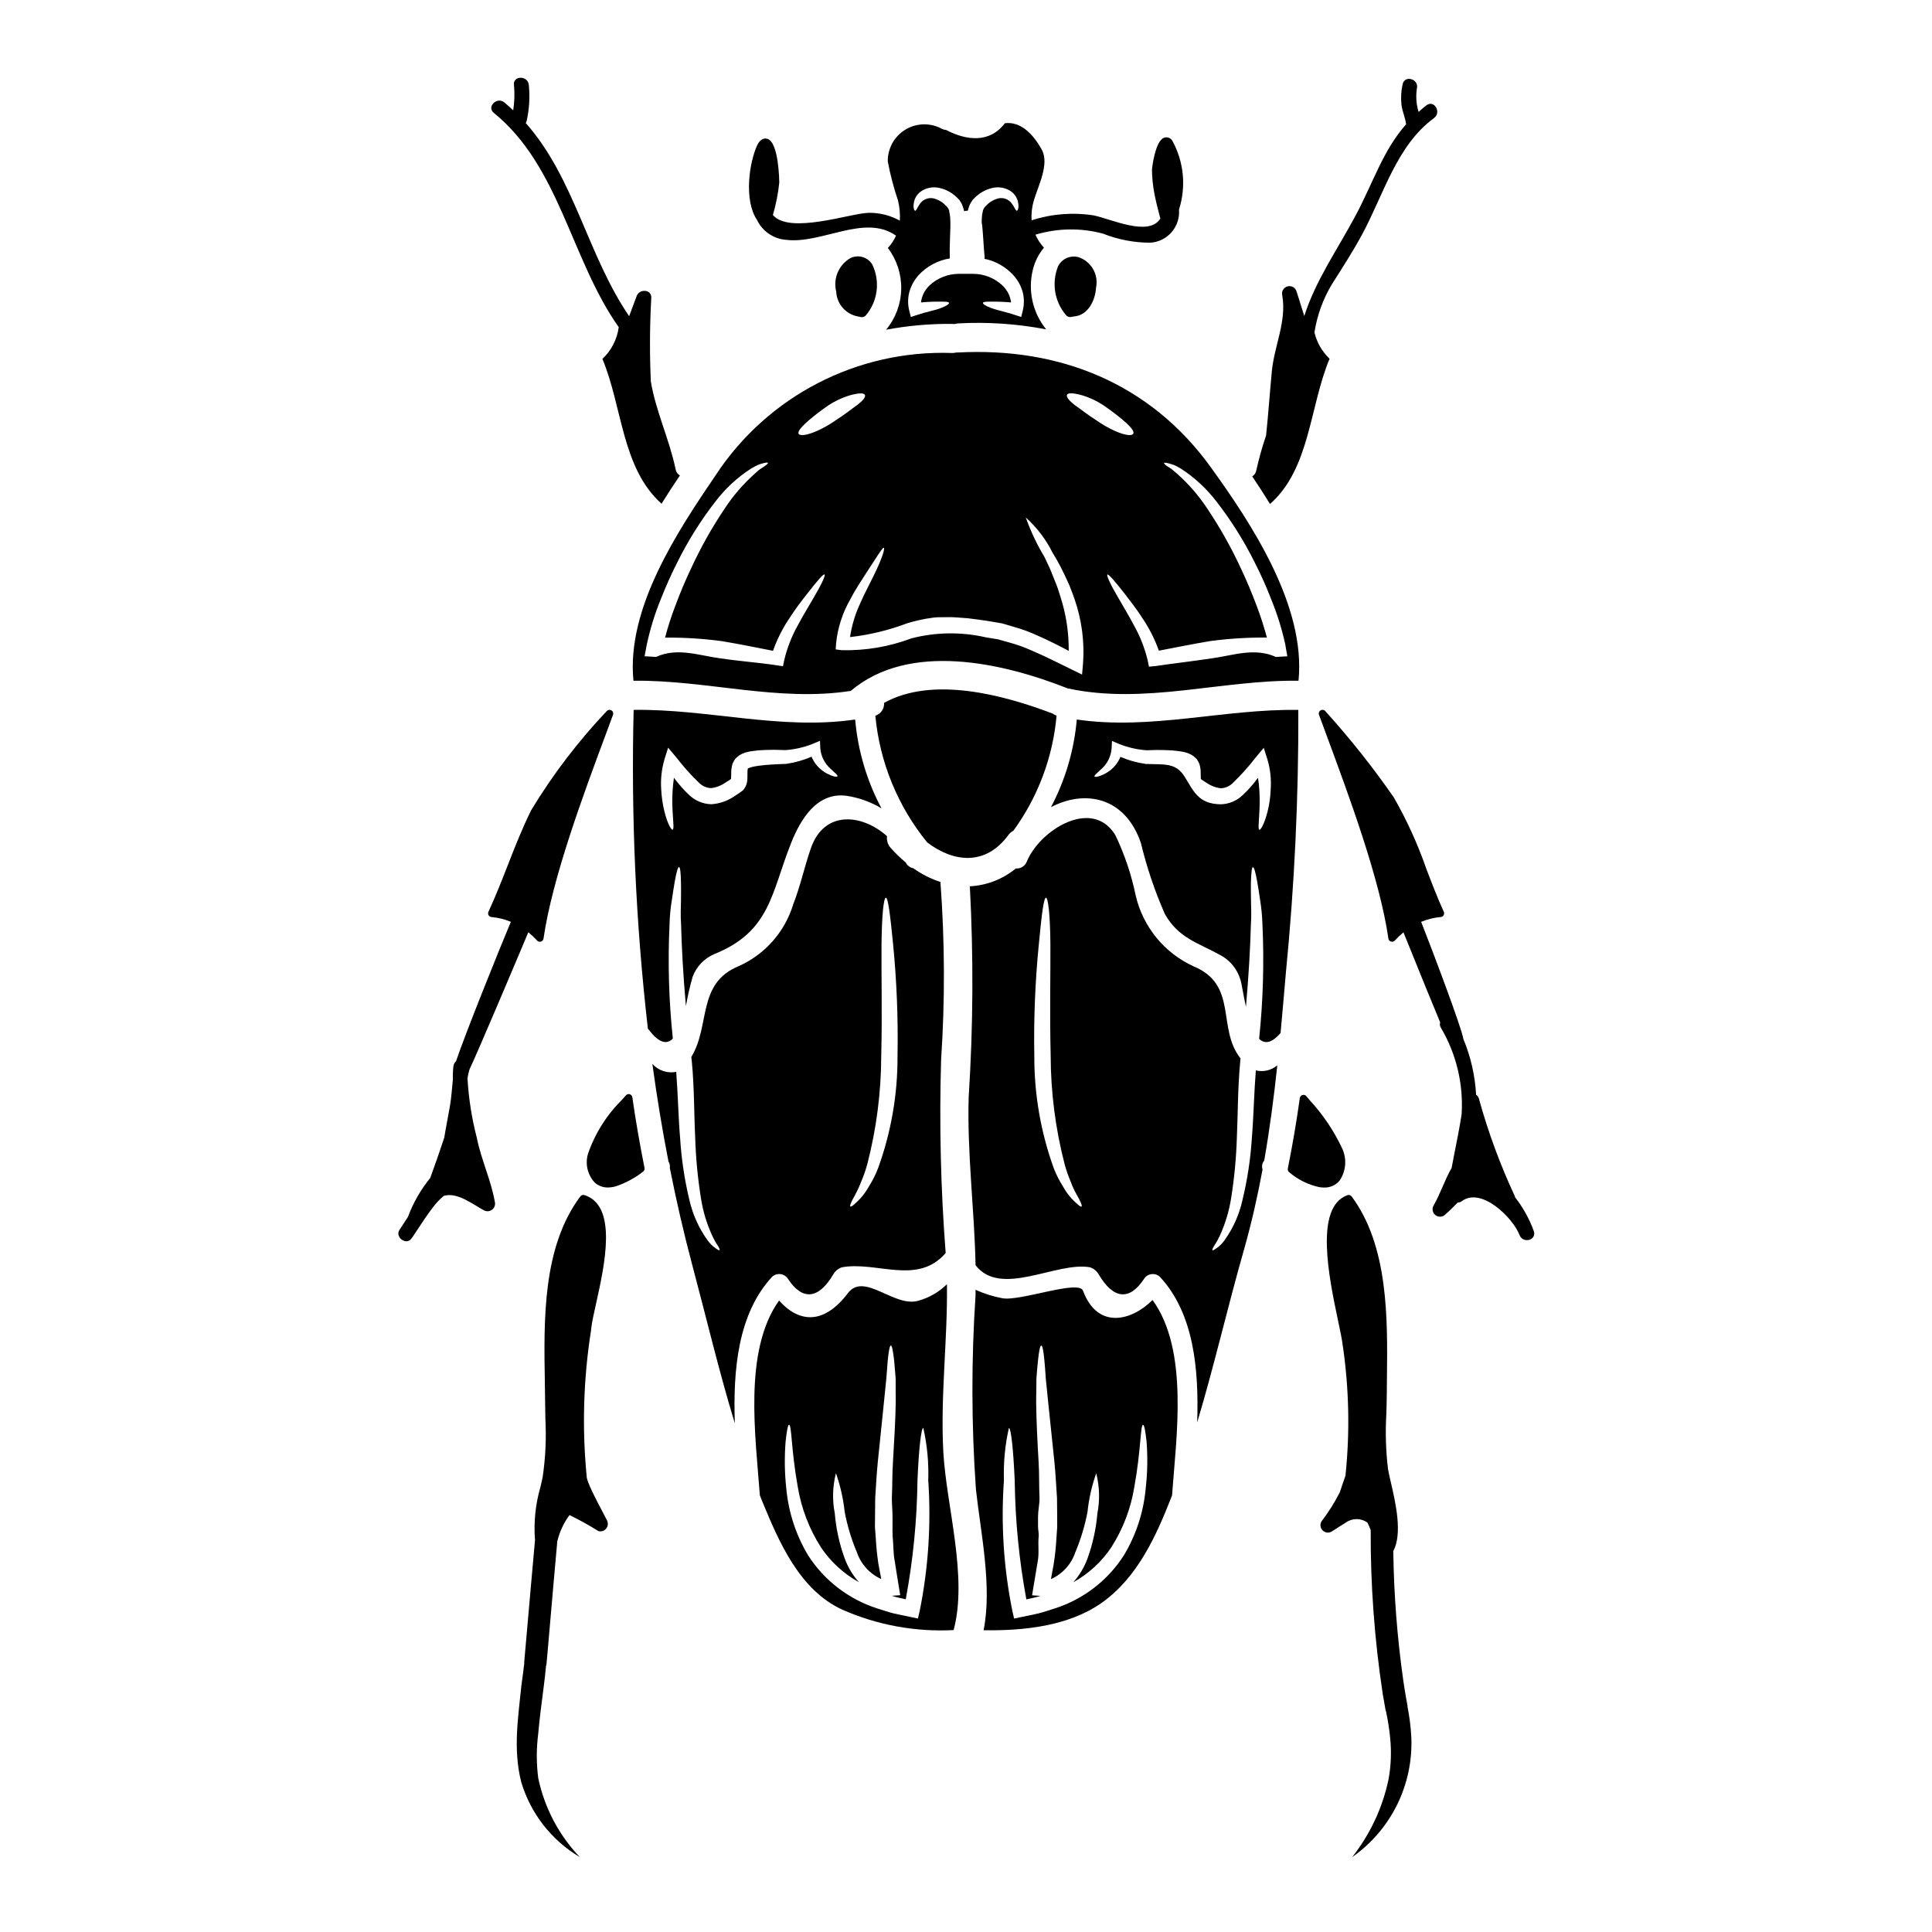
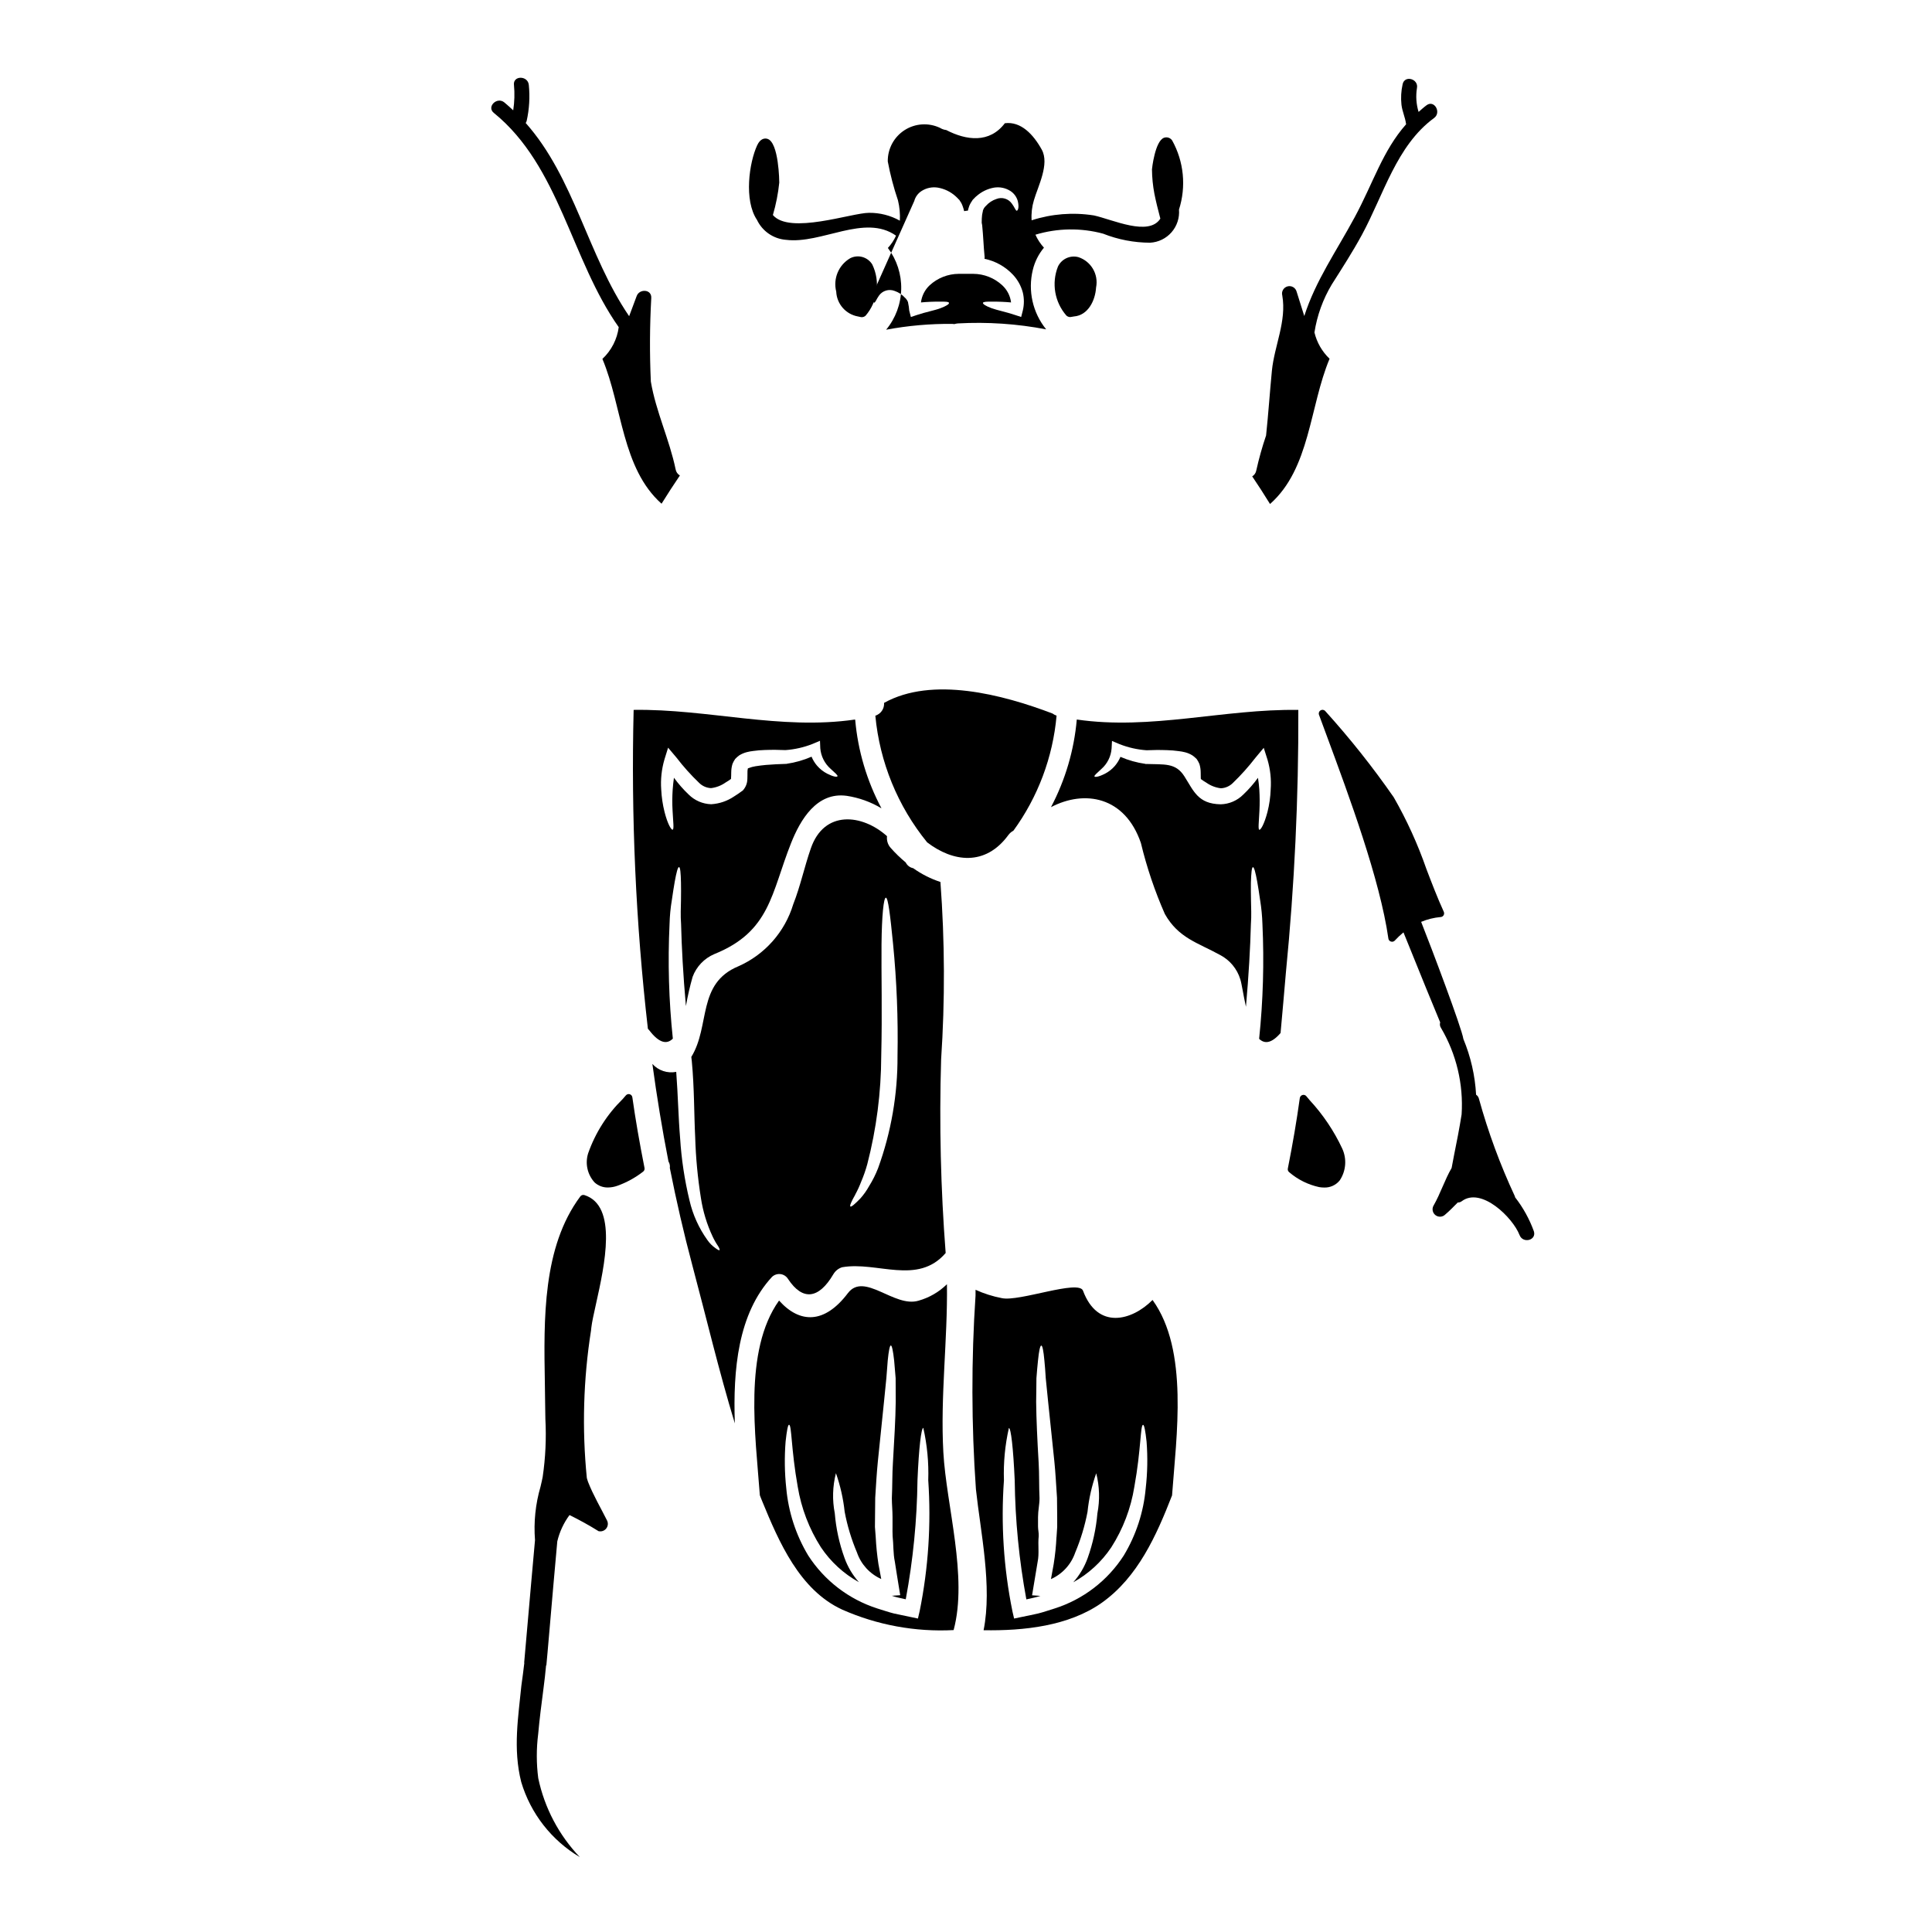
<svg xmlns="http://www.w3.org/2000/svg" fill="#000000" width="800px" height="800px" version="1.1" viewBox="144 144 512 512">
  <g>
    <path d="m424.37 214.64c-1.746 4.406-0.883 9.418 2.234 12.988 0.277 0.254 0.641 0.395 1.016 0.395 0.145-0.004 0.289-0.023 0.426-0.062 0.188-0.051 0.379-0.086 0.57-0.098 3.719-0.301 5.648-4.195 5.859-7.688v0.004c0.695-3.477-1.312-6.922-4.68-8.031-2.172-0.586-4.453 0.461-5.426 2.492z" />
    <path d="m322.31 419.25c-1.066-10.09-1.355-20.246-0.871-30.383 0.051-2.137 0.258-4.266 0.613-6.371 0.262-1.852 0.516-3.445 0.746-4.754 0.461-2.598 0.848-4.012 1.156-3.961 0.312 0.051 0.461 1.516 0.512 4.137 0.027 1.312 0.027 2.906 0 4.723-0.027 1.82-0.152 3.938 0.027 6.269 0.152 6.016 0.539 13.418 1.281 21.695h0.004c0.453-2.609 1.047-5.191 1.773-7.738 1.004-2.707 3.078-4.883 5.731-6.016 14.883-5.992 15.09-16.168 20.355-29.406 2.469-6.219 6.812-13.621 14.73-12.543v-0.004c3.266 0.496 6.398 1.621 9.23 3.316-3.875-7.285-6.246-15.273-6.965-23.492-0.047 0.004-0.09-0.004-0.129-0.027-19.66 2.856-38.914-2.856-58.578-2.57h-0.004c-0.699 28.227 0.562 56.465 3.777 84.516 0.113 0.102 0.219 0.215 0.312 0.332 2.75 3.613 4.777 3.797 6.297 2.277zm-2.234-73.961 0.977-3.148 2.234 2.648c1.812 2.367 3.809 4.594 5.965 6.656 0.844 0.855 1.984 1.363 3.188 1.414 1.387-0.168 2.711-0.68 3.852-1.492 0.5-0.289 0.98-0.605 1.441-0.949 0.016-0.07 0.016-0.137 0-0.207 0.051-0.359 0.027-0.926 0.051-1.516 0.004-0.766 0.113-1.527 0.336-2.262 0.191-0.461 0.434-0.902 0.719-1.312 0.328-0.348 0.691-0.668 1.078-0.949 0.621-0.383 1.297-0.668 2.004-0.848 0.559-0.145 1.125-0.246 1.695-0.309 1.016-0.145 2.039-0.23 3.062-0.258 1.969-0.074 3.75-0.051 5.477 0.027 2.449-0.176 4.859-0.723 7.144-1.621l2.004-0.848 0.078 1.969c0.172 2.113 1.16 4.078 2.754 5.473 1.18 1.102 1.969 1.719 1.797 1.969-0.168 0.246-1.078 0.125-2.723-0.695-1.016-0.527-1.922-1.242-2.672-2.106-0.613-0.715-1.109-1.523-1.469-2.394-2.098 0.918-4.312 1.547-6.578 1.879l-0.074 0.027h-0.18c-1.695 0.051-3.469 0.125-5.293 0.281-0.902 0.105-1.828 0.18-2.672 0.336l-0.004-0.004c-0.652 0.102-1.293 0.273-1.906 0.516l-0.203 0.078 0.027 0.051c0.023 0 0 0.023 0 0.023v0.027c0 0.023 0 0.051-0.027 0.051v0.004c-0.066 0.309-0.09 0.629-0.074 0.945-0.027 0.465 0.023 1.004-0.027 1.746l-0.004 0.004c-0.02 1.07-0.422 2.098-1.129 2.902l-0.102 0.129-0.156 0.078v0.004c-0.68 0.512-1.379 0.992-2.106 1.438-1.809 1.23-3.914 1.949-6.094 2.082-2.242-0.07-4.375-0.988-5.965-2.57-1.43-1.363-2.738-2.852-3.902-4.449-0.156 1.082-0.262 2.133-0.336 3.148-0.125 1.855-0.133 3.719-0.027 5.578 0.152 3.035 0.438 4.965 0 5.039-0.336 0.078-1.312-1.465-2.133-4.723-0.484-1.938-0.777-3.914-0.875-5.906-0.195-2.684 0.094-5.379 0.848-7.957z" />
    <path d="m310.89 433.98c-0.367-0.109-0.766 0.008-1.02 0.301l-0.875 1.004c-4.102 4.019-7.227 8.934-9.129 14.355-0.852 2.695-0.199 5.637 1.711 7.723 0.969 0.879 2.234 1.359 3.543 1.332 0.855-0.012 1.707-0.164 2.512-0.457 2.449-0.879 4.746-2.141 6.801-3.742 0.301-0.227 0.445-0.605 0.371-0.977-1.34-6.766-2.398-12.891-3.227-18.734h-0.004c-0.051-0.379-0.32-0.691-0.684-0.805z" />
-     <path d="m371.76 205.91h0.312c0.023-0.004 0.047-0.023 0.051-0.051-0.121 0.031-0.242 0.047-0.363 0.051z" />
-     <path d="m311.87 324.4c19.305-0.23 38.324 5.68 57.578 2.699 15.496-13.109 40.148-7.535 57.496-0.668 20.469 4.398 40.664-2.285 61.176-2.031 1.969-19.766-12.391-41.562-23.34-56.703-15.988-22.082-39.918-31.719-66.914-30.281l0.008 0.004c-0.156 0.012-0.312 0.012-0.465 0-0.336 0.082-0.684 0.125-1.027 0.129-25.145-0.91-48.938 11.379-62.746 32.41-10.199 15.012-23.668 35.316-21.766 54.441zm139.24-7.965c4.164-0.789 8.715-1.723 13.621-2.547 4.977-0.664 9.992-0.973 15.012-0.926-0.758-2.836-1.66-5.633-2.699-8.379-1.312-3.496-2.723-6.836-4.191-9.945-2.551-5.519-5.531-10.824-8.922-15.871-2.227-3.383-4.887-6.461-7.914-9.152-0.539-0.465-1.004-0.875-1.441-1.23-0.438-0.359-0.898-0.566-1.207-0.789-0.641-0.461-0.949-0.789-0.898-0.898 0.051-0.109 0.488-0.105 1.258 0.102 0.395 0.102 0.848 0.254 1.391 0.438 0.543 0.18 1.129 0.59 1.824 0.949 3.629 2.352 6.824 5.309 9.445 8.742 3.871 4.984 7.238 10.34 10.055 15.988 1.695 3.309 3.215 6.707 4.547 10.18 1.527 3.754 2.731 7.633 3.598 11.59l0.566 3.238-3.008 0.176h-0.027c-5.606-2.57-11.414-0.395-16.781 0.336-5.453 0.824-10.539 1.391-15.164 2.082l-1.695 0.156-0.336-1.699v0.004c-0.789-3.266-2.027-6.406-3.676-9.328-1.414-2.699-2.856-5.012-3.961-6.965-2.285-3.852-3.34-6.246-3.031-6.422 0.312-0.176 1.969 1.746 4.723 5.266 1.363 1.773 3.059 3.938 4.781 6.633l0.004-0.004c1.703 2.582 3.09 5.363 4.129 8.277zm-20.977-67.859c2.418 0.652 4.703 1.719 6.758 3.148 4.426 3.148 8.074 6.172 7.43 7.223-0.641 1.051-5.039-0.254-9.84-3.598-2.312-1.465-4.238-3.031-5.707-4.035-1.414-1.105-2.234-2.082-2.031-2.648 0.207-0.566 1.461-0.551 3.391-0.09zm-51.895 40.586c0.309 0.152-0.438 2.801-2.621 7.223-1.055 2.207-2.496 4.805-3.805 7.84h-0.004c-1.242 2.738-2.098 5.637-2.543 8.609 5.199-0.582 10.301-1.82 15.191-3.676 1.664-0.496 3.356-0.898 5.062-1.211 0.977-0.102 1.668-0.309 2.856-0.359 0.875 0 1.719 0 2.594-0.027 1.695-0.074 3.652 0.18 5.512 0.285 1.824 0.207 3.648 0.465 5.477 0.746 1.105 0.203 2.207 0.395 3.312 0.562l0.203 0.027 0.395 0.129 0.395 0.102 0.789 0.227 1.574 0.465-0.004 0.008c2.141 0.586 4.231 1.352 6.246 2.285 3.008 1.312 5.731 2.699 8.352 4.09 0.043-4.348-0.547-8.676-1.746-12.855-0.363-1.18-0.691-2.309-1.055-3.418-0.363-1.105-0.824-2.109-1.207-3.109-0.719-2.031-1.645-3.805-2.391-5.453v0.004c-2.008-3.332-3.676-6.859-4.981-10.523 2.941 2.648 5.359 5.832 7.121 9.379 1.086 1.75 2.074 3.562 2.957 5.422 0.461 1.004 1.004 2.059 1.465 3.148 0.461 1.09 0.875 2.312 1.34 3.543h-0.004c1.949 5.555 2.731 11.449 2.289 17.32l-0.254 2.824-2.621-1.285c-3.523-1.695-7.172-3.598-10.848-5.141h-0.004c-1.887-0.848-3.84-1.543-5.836-2.082-0.977-0.254-1.969-0.539-2.93-0.824l-3.266-0.539c-6.488-1.48-13.234-1.391-19.68 0.262-5.894 2.223-12.16 3.293-18.457 3.148l-1.645-0.203 0.105-1.621v-0.004c0.414-4.043 1.668-7.953 3.672-11.488 1.621-3.109 3.316-5.555 4.602-7.582 2.641-4.012 4.055-6.406 4.391-6.246zm-15.164-37.426h-0.004c2.066-1.43 4.359-2.496 6.785-3.148 1.902-0.461 3.148-0.461 3.371 0.102 0.219 0.562-0.617 1.543-2.059 2.648-1.441 1.004-3.367 2.57-5.68 4.035-4.805 3.34-9.254 4.602-9.84 3.598-0.586-1.004 3.019-4.098 7.422-7.234zm-47.684 63.156c0.852-4.004 2.047-7.926 3.574-11.723 1.414-3.598 2.957-7.086 4.574-10.234 2.805-5.66 6.176-11.023 10.051-16.016 2.609-3.445 5.809-6.402 9.445-8.738 0.691-0.395 1.281-0.742 1.824-0.977 0.539-0.23 1.004-0.336 1.391-0.438 0.742-0.207 1.18-0.23 1.258-0.102 0.078 0.129-0.254 0.438-0.898 0.898-0.336 0.23-0.719 0.488-1.207 0.789s-0.902 0.789-1.441 1.23c-3.023 2.703-5.68 5.789-7.902 9.184-3.398 5.043-6.383 10.355-8.922 15.887-1.488 3.109-2.902 6.449-4.188 9.945h-0.004c-1.051 2.742-1.953 5.539-2.699 8.379 5.019-0.047 10.039 0.262 15.012 0.926 4.91 0.824 9.445 1.746 13.598 2.57h0.004c1.031-2.934 2.422-5.731 4.137-8.328 1.723-2.699 3.394-4.856 4.781-6.633 2.754-3.519 4.394-5.477 4.723-5.266 0.332 0.207-0.742 2.543-3.031 6.422-1.105 1.93-2.547 4.242-3.984 6.938v0.004c-1.645 2.914-2.875 6.047-3.652 9.305l-0.336 1.645-1.695-0.254c-4.625-0.719-9.742-1.055-15.188-1.879-5.371-0.719-11.156-2.906-16.758-0.336h-0.027l-3.008-0.176z" />
    <path d="m369.3 212.44c-3.059 1.797-4.562 5.398-3.691 8.84 0.145 3.281 2.547 6.019 5.781 6.59 0.191 0.023 0.383 0.062 0.566 0.121 0.141 0.039 0.281 0.062 0.426 0.062 0.375 0 0.738-0.141 1.012-0.395 3.238-3.777 3.93-9.113 1.758-13.59-1.23-1.984-3.773-2.695-5.852-1.629z" />
    <path d="m378.29 330.27c0.105 1.527-0.852 2.93-2.316 3.391 1.152 12.305 5.93 23.988 13.73 33.57 6.809 5.215 15.395 6.422 21.516-1.93h-0.004c0.363-0.484 0.828-0.891 1.363-1.18 6.496-8.93 10.445-19.461 11.426-30.461-0.383-0.133-0.746-0.324-1.07-0.57-13.289-5.059-31.898-9.918-44.645-2.82z" />
    <path d="m499.05 456.81c1.668-2.504 1.914-5.695 0.656-8.426-2.195-4.695-5.106-9.02-8.629-12.824l-0.883-1.055c-0.246-0.305-0.652-0.43-1.027-0.316-0.375 0.105-0.648 0.426-0.703 0.809-0.832 6.012-1.871 12.117-3.176 18.68v0.004c-0.074 0.359 0.062 0.73 0.352 0.957 2.281 1.961 5.016 3.32 7.953 3.957 0.434 0.074 0.875 0.113 1.312 0.113 1.605 0.059 3.144-0.648 4.144-1.898z" />
    <path d="m348.6 482.38c0.605-0.57 1.434-0.836 2.258-0.727s1.551 0.586 1.984 1.293c3.852 5.832 8.125 5.344 12.004-1.258h0.004c0.512-0.883 1.336-1.543 2.309-1.852 9.23-1.645 20 4.879 27.453-3.777-1.316-17.055-1.719-34.168-1.207-51.262 1.047-15.676 0.984-31.402-0.18-47.062-2.578-0.848-5.016-2.082-7.223-3.656-0.859-0.164-1.59-0.727-1.969-1.512-1.438-1.188-2.777-2.488-4.008-3.883-0.746-0.844-1.09-1.969-0.953-3.086-6.555-5.883-16.68-7.019-20.203 3.266-1.695 4.856-2.754 9.969-4.652 14.781-2.219 7.328-7.523 13.328-14.523 16.426-11.051 4.574-7.398 15.742-12.488 24.031 0.051 0.363 0.074 0.695 0.125 1.055 0.691 7.324 0.59 14.086 0.902 20.23v-0.004c0.16 5.391 0.664 10.766 1.516 16.094 0.535 3.519 1.574 6.949 3.086 10.176 0.414 0.898 0.902 1.758 1.461 2.57 0.359 0.59 0.488 0.977 0.395 1.078-0.094 0.102-0.465-0.074-1.027-0.488-0.863-0.594-1.613-1.344-2.211-2.211-2.246-3.141-3.852-6.695-4.723-10.457-1.312-5.426-2.144-10.961-2.492-16.531-0.465-5.473-0.566-11.488-1.031-17.555-2.332 0.453-4.731-0.344-6.32-2.106 1.18 8.66 2.594 17.297 4.266 25.855 0.32 0.512 0.449 1.125 0.359 1.723 1.723 8.688 3.703 17.32 5.965 25.781 3.727 13.957 7.047 28.066 11.262 41.895-0.492-14.227 0.82-29.059 9.863-38.828zm22.043-21.797c0.602-1.102 1.125-2.242 1.574-3.418 0.645-1.504 1.184-3.051 1.617-4.629 2.434-9.395 3.676-19.055 3.703-28.758 0.281-11.465 0-21.898 0.074-29.52 0.074-7.621 0.566-12.363 1.156-12.363 0.59 0 1.156 4.676 1.902 12.234v-0.004c0.973 9.891 1.367 19.828 1.18 29.766 0.051 10.113-1.688 20.156-5.137 29.66-0.645 1.668-1.445 3.269-2.394 4.785-0.645 1.168-1.422 2.262-2.312 3.262-1.492 1.543-2.418 2.312-2.648 2.133-0.23-0.18 0.246-1.301 1.301-3.148z" />
    <path d="m429.36 334.68c-0.711 8.117-3.035 16.012-6.836 23.223 8.867-4.652 19.586-2.883 23.828 9.508v0.004c1.551 6.445 3.676 12.742 6.352 18.812 3.621 6.398 8.711 7.586 14.625 10.848 2.586 1.348 4.519 3.676 5.367 6.461 0.363 1.102 0.789 4.113 1.492 7.273 0.742-8.379 1.156-15.809 1.312-21.875 0.18-2.34 0.051-4.422 0.027-6.269-0.023-1.852-0.051-3.422-0.027-4.723 0.078-2.621 0.23-4.113 0.539-4.137 0.309-0.023 0.695 1.363 1.156 3.961 0.23 1.312 0.488 2.906 0.746 4.754h0.004c0.34 2.109 0.547 4.238 0.613 6.371 0.473 10.145 0.18 20.309-0.875 30.41 1.414 1.363 3.238 1.281 5.68-1.543 0.492-5.32 0.953-10.668 1.418-16.066 2.273-23.113 3.375-46.328 3.289-69.555-19.715-0.309-39.02 5.426-58.711 2.543zm51.379 18.586h0.004c-0.074 1.992-0.359 3.973-0.848 5.906-0.852 3.262-1.797 4.805-2.16 4.723-0.363-0.082-0.125-2.004 0.027-5.039 0.094-1.859 0.082-3.719-0.027-5.578-0.074-1.004-0.176-2.055-0.359-3.148-1.16 1.602-2.469 3.09-3.906 4.449-1.582 1.59-3.719 2.512-5.965 2.57-6.066-0.102-7.172-3.57-9.641-7.426-2.309-3.625-5.266-3.086-10.102-3.262h-0.203l-0.051-0.027 0.004-0.004c-2.269-0.324-4.481-0.945-6.582-1.855-0.367 0.867-0.863 1.672-1.469 2.394-0.754 0.871-1.668 1.586-2.695 2.106-1.621 0.824-2.598 0.926-2.723 0.695-0.125-0.227 0.641-0.879 1.824-1.969l-0.004 0.004c1.594-1.395 2.574-3.363 2.723-5.477l0.105-1.969 2.004 0.848c2.285 0.902 4.695 1.449 7.144 1.621 1.695-0.078 3.523-0.102 5.453-0.027 1.031 0.027 2.062 0.113 3.086 0.258 0.57 0.062 1.137 0.164 1.691 0.309 0.695 0.176 1.363 0.461 1.969 0.848 0.398 0.281 0.766 0.602 1.105 0.949 0.285 0.414 0.527 0.852 0.719 1.312 0.223 0.734 0.336 1.496 0.336 2.262 0.023 0.59 0 1.156 0.023 1.516 0.008 0.07 0.016 0.137 0.027 0.207 0.461 0.344 0.941 0.66 1.441 0.953 1.141 0.809 2.465 1.32 3.852 1.488 1.203-0.051 2.344-0.559 3.191-1.414 2.148-2.07 4.141-4.293 5.961-6.656l2.211-2.648 1 3.148c0.754 2.574 1.035 5.262 0.836 7.934z" />
    <path d="m431.01 486.05c-1.129-3.035-16.926 2.981-21.516 1.969-2.402-0.457-4.742-1.199-6.965-2.211v1.492c-1.137 17.109-1.102 34.273 0.102 51.379 1.207 11.234 4.371 25.707 2.031 37.348 10.629 0.18 22.57-1.078 31.359-7.301 9.535-6.785 14.449-17.809 18.586-28.426 1.129-15.703 4.473-38.453-5.168-51.793-5.527 5.559-14.574 7.918-18.43-2.457zm16.613 52.387c-0.562 6.293-2.551 12.375-5.809 17.785-4.285 6.664-10.758 11.629-18.305 14.035-1.465 0.438-2.93 0.977-4.398 1.336s-2.957 0.617-4.394 0.926l-1.969 0.414-0.465-2.008 0.004-0.004c-2.309-11.391-3.059-23.043-2.234-34.637-0.156-4.652 0.285-9.309 1.312-13.852 0.539 0 1.156 5.246 1.543 13.855v-0.004c0.125 10.594 1.16 21.152 3.086 31.57l2.055-0.465c0.566-0.125 1.129-0.285 1.672-0.461l-2.211-0.156 0.395-2.391c0.355-2.098 0.715-4.258 1.078-6.481 0.465-2.184 0.027-4.496 0.285-6.809 0.051-0.852-0.18-1.695-0.18-2.547v-2.519c0-1.695 0.395-3.34 0.395-4.961-0.152-3.262-0.051-6.398-0.23-9.406-0.359-6.043-0.613-11.516-0.664-16.137 0.023-2.344 0.074-4.426 0.074-6.273 0.129-1.824 0.285-3.394 0.414-4.676 0.254-2.57 0.562-3.984 0.875-3.984s0.59 1.414 0.824 3.984c0.125 1.281 0.254 2.856 0.359 4.676 0.18 1.797 0.395 3.856 0.617 6.121 0.488 4.547 1.055 9.969 1.668 15.984 0.312 3.035 0.465 6.273 0.695 9.59 0.023 1.672 0.023 3.394 0.051 5.117v2.621c-0.051 0.902-0.129 1.773-0.18 2.672h-0.012c-0.113 2.402-0.363 4.797-0.742 7.168-0.23 1.363-0.488 2.648-0.719 3.961h-0.004c3.023-1.344 5.352-3.887 6.426-7.016 1.461-3.477 2.559-7.094 3.266-10.797 0.359-3.492 1.137-6.93 2.312-10.234 0.879 3.477 0.984 7.106 0.309 10.625-0.344 4.031-1.207 8-2.57 11.809-0.848 2.379-2.148 4.57-3.828 6.453 4.047-2.238 7.5-5.41 10.074-9.254 3.121-4.879 5.203-10.348 6.117-16.066 1.797-9.918 1.574-16.398 2.312-16.398 0.309 0 0.617 1.594 0.926 4.449 0.32 4.125 0.242 8.27-0.23 12.383z" />
-     <path d="m476.81 427.66c-0.488 6.195-0.59 12.363-1.055 17.965-0.352 5.574-1.195 11.105-2.519 16.531-0.844 3.762-2.434 7.32-4.676 10.457-0.598 0.867-1.344 1.617-2.211 2.211-0.562 0.395-0.926 0.59-1.027 0.488-0.102-0.102 0.027-0.488 0.395-1.078 0.551-0.82 1.039-1.676 1.465-2.57 1.496-3.231 2.535-6.656 3.086-10.176 0.848-5.328 1.355-10.703 1.516-16.094 0.285-6.144 0.207-12.906 0.902-20.23h-0.004c0.012-0.223 0.039-0.445 0.074-0.668-6.348-8.02-0.562-19.484-12.438-24.402-7.789-3.555-13.477-10.543-15.371-18.895-1.137-5.492-2.941-10.828-5.371-15.887-5.348-8.766-16.531-3.266-21.594 3.727l-0.078 0.152v0.004c-0.062 0.062-0.121 0.133-0.176 0.203-0.648 0.926-1.191 1.914-1.621 2.957-0.469 1.172-1.648 1.902-2.906 1.801-3.445 2.84-7.719 4.496-12.18 4.723 0.988 18.598 0.887 37.238-0.309 55.828-0.438 14.957 1.516 29.742 1.824 44.594 6.691 8.66 21.441-1.051 30.309 0.543h-0.004c0.973 0.309 1.797 0.969 2.312 1.852 3.856 6.606 8.152 7.086 12.004 1.258 0.434-0.707 1.164-1.184 1.984-1.293 0.824-0.109 1.656 0.156 2.258 0.727 8.992 9.691 10.332 24.402 9.867 38.574 4.551-15.164 8.074-30.664 12.441-45.91 2.004-7.086 3.574-14.082 4.883-21.129h0.004c-0.277-0.809-0.113-1.707 0.438-2.363 1.465-8.379 2.57-16.758 3.469-25.242l-0.004 0.004c-1.566 1.336-3.684 1.832-5.688 1.34zm-46.188 36.086c-0.23 0.18-1.156-0.59-2.648-2.133-0.898-0.992-1.676-2.086-2.312-3.262-0.961-1.512-1.77-3.113-2.414-4.785-3.43-9.512-5.172-19.551-5.144-29.66-0.18-9.938 0.227-19.875 1.207-29.766 0.715-7.559 1.281-12.203 1.875-12.234 0.59-0.031 1.133 4.754 1.18 12.363 0.047 7.609-0.203 18.043 0.074 29.52v0.004c0.027 9.703 1.27 19.363 3.703 28.758 0.434 1.578 0.977 3.125 1.617 4.629 0.426 1.184 0.953 2.328 1.574 3.418 1.055 1.836 1.52 2.973 1.289 3.148z" />
    <path d="m394.95 484.33c-2.102 2.07-4.695 3.57-7.535 4.367-6.422 1.93-14.367-7.711-18.711-2.004-6.219 8.227-12.773 8.074-18.246 1.969-9.5 13.301-6.223 35.949-5.09 51.602 0.227 0.539 0.395 1.078 0.641 1.617 4.422 10.77 9.895 23.465 21.129 28.656v0.004c9.297 4.117 19.43 5.984 29.582 5.449 3.805-14.137-1.926-32.93-2.723-47.113-0.824-14.859 1.156-29.715 0.953-44.547zm-7.223 86.594-0.465 2.008-1.969-0.414-4.394-0.926c-1.469-0.359-2.934-0.898-4.426-1.336h0.004c-7.539-2.422-14.004-7.383-18.297-14.035-3.25-5.414-5.234-11.492-5.809-17.781-0.449-4.125-0.508-8.281-0.18-12.414 0.309-2.856 0.617-4.449 0.902-4.449 0.742 0 0.539 6.481 2.309 16.398 0.938 5.715 3.027 11.184 6.144 16.066 2.574 3.844 6.027 7.016 10.078 9.254-1.684-1.883-2.984-4.074-3.832-6.453-1.375-3.805-2.238-7.773-2.57-11.809-0.691-3.519-0.586-7.152 0.309-10.625 1.16 3.309 1.938 6.746 2.312 10.234 0.695 3.703 1.793 7.324 3.266 10.797 1.074 3.129 3.402 5.668 6.426 7.016-0.254-1.312-0.488-2.598-0.742-3.961-0.363-2.375-0.602-4.769-0.723-7.168-0.078-0.898-0.129-1.77-0.203-2.672 0.023-0.875 0.023-1.746 0.023-2.621 0-1.723 0.027-3.445 0.051-5.117 0.203-3.312 0.395-6.555 0.695-9.59 0.613-6.016 1.18-11.438 1.645-15.984 0.227-2.262 0.438-4.328 0.613-6.121 0.176-1.789 0.23-3.394 0.363-4.676 0.254-2.57 0.539-3.984 0.824-3.984 0.285 0 0.59 1.414 0.875 3.984 0.125 1.281 0.254 2.856 0.395 4.676 0 1.852 0 3.938 0.023 6.273-0.051 4.625-0.395 10.102-0.742 16.137-0.203 3.008-0.129 6.144-0.285 9.406 0 1.617 0.18 3.262 0.18 4.961v2.519c0 0.852-0.027 1.695 0.023 2.547 0.254 2.312 0.129 4.625 0.59 6.809 0.363 2.211 0.668 4.371 1.031 6.481l0.395 2.391-2.238 0.156c0.543 0.176 1.082 0.336 1.645 0.461l2.059 0.465v-0.004c1.941-10.41 2.984-20.973 3.109-31.566 0.359-8.609 1.004-13.855 1.543-13.855v0.004c1.023 4.543 1.465 9.199 1.309 13.852 0.793 11.605 0.031 23.266-2.266 34.668z" />
    <path d="m496.35 239.07c-1.98-1.887-3.371-4.309-4.008-6.969 0.695-4.5 2.258-8.82 4.598-12.723 2.754-4.348 5.473-8.543 7.949-13.094 5.781-10.629 9.184-23.707 19.148-31.004 2.023-1.484 0.059-4.898-1.969-3.402-0.789 0.574-1.434 1.18-2.129 1.789l0.004 0.004c-0.625-2.039-0.777-4.195-0.441-6.301 0.512-2.477-3.281-3.543-3.793-1.047-0.398 1.781-0.504 3.613-0.309 5.426 0.199 1.746 0.992 3.344 1.207 5.066 0 0.039 0.027 0.066 0.035 0.105-6.231 7.039-8.703 15.512-13.648 24.672-4.949 9.16-10.328 16.754-13.348 26.16-0.676-2.156-1.355-4.316-2.035-6.477-0.289-1.051-1.371-1.664-2.418-1.375-1.051 0.289-1.664 1.371-1.375 2.422 1.18 6.816-2.09 13.254-2.754 19.918-0.559 5.746-0.934 11.457-1.543 17.176v-0.004c-1.035 3.035-1.898 6.125-2.594 9.254-0.109 0.66-0.508 1.234-1.082 1.574 1.594 2.363 3.188 4.828 4.723 7.324 10.641-9.402 10.465-25.824 15.781-38.496z" />
-     <path d="m352.26 207.55c9.48 1.207 20.859-6.981 29.199-1.098-0.539 1.195-1.27 2.297-2.16 3.258 2.371 3.137 3.617 6.984 3.531 10.914-0.082 3.934-1.492 7.723-3.996 10.754 5.777-1.078 11.648-1.598 17.531-1.543 0.18 0.004 0.359 0.023 0.539 0.055 0.309-0.09 0.629-0.152 0.949-0.18 7.832-0.434 15.688 0.098 23.391 1.574-3.57-4.41-4.883-10.23-3.543-15.742 0.516-2.172 1.527-4.191 2.957-5.906-0.934-1.016-1.695-2.176-2.258-3.438 5.832-1.762 12.039-1.859 17.922-0.277 3.969 1.574 8.195 2.387 12.465 2.398 2.191-0.117 4.246-1.117 5.688-2.773 1.441-1.652 2.152-3.82 1.969-6.008 1.949-6.09 1.301-12.711-1.801-18.305-0.461-0.703-1.344-1.008-2.144-0.734-2.43 0.84-3.219 8.32-3.215 8.379 0.023 2.176 0.238 4.344 0.645 6.477 0.395 2 0.934 4.156 1.574 6.586-3.078 4.801-12.625 0.246-17.625-0.855v0.004c-5.519-0.871-11.168-0.426-16.488 1.293-0.121-1.793 0.086-3.594 0.605-5.312 1.102-3.777 4.188-9.59 2.082-13.418-2.25-4.07-5.539-7.535-9.781-6.996-4.059 5.371-10.203 4.574-15.547 1.797l-0.004 0.004c-0.574-0.066-1.129-0.262-1.621-0.566-3.023-1.441-6.578-1.215-9.398 0.594-2.82 1.812-4.504 4.949-4.457 8.301 0.66 3.496 1.562 6.938 2.703 10.309 0.43 1.762 0.598 3.578 0.5 5.387-2.496-1.395-5.312-2.113-8.172-2.082-4.621 0-21.035 5.832-25.477 0.582 0.824-2.805 1.391-5.684 1.691-8.594 0-0.102-0.074-10.797-3.195-11.613-0.625-0.164-1.797-0.148-2.672 1.754-2.09 4.527-3.566 14.52-0.027 19.762h-0.004c1.43 2.988 4.344 4.996 7.644 5.262zm34.027-10.281c0.293-1.09 0.98-2.031 1.93-2.644 1.281-0.824 2.824-1.148 4.328-0.902 1.742 0.305 3.363 1.086 4.68 2.266 0.184 0.148 0.359 0.312 0.516 0.488l0.227 0.254 0.129 0.129 0.078 0.051 0.023 0.051h0.027l0.152 0.254 0.336 0.516 0.004 0.004c0.141 0.254 0.258 0.516 0.359 0.789 0.176 0.469 0.324 0.949 0.438 1.438 0.293-0.078 0.594-0.121 0.898-0.129h0.078c0.105-0.441 0.238-0.879 0.391-1.309 0.129-0.254 0.285-0.641 0.395-0.789l0.336-0.516 0.152-0.254h0.027l0.023-0.051 0.438-0.438c0.152-0.184 0.324-0.348 0.516-0.488 1.312-1.172 2.922-1.957 4.652-2.266 1.52-0.25 3.074 0.07 4.367 0.902 0.941 0.621 1.629 1.559 1.93 2.644 0.438 1.801 0 2.496-0.23 2.57-0.309 0.105-0.59-0.898-1.312-1.852v0.004c-0.91-1.328-2.617-1.852-4.113-1.262-1.082 0.355-2.051 0.996-2.801 1.852-0.125 0.078-0.203 0.23-0.309 0.336l-0.152 0.207-0.027 0.023-0.227 0.465c-0.102 0.176-0.051 0.203-0.078 0.336l-0.004-0.004c-0.168 0.645-0.262 1.305-0.281 1.969-0.023 0.363 0 0.746-0.023 1.105 0.055 0.223 0.098 0.445 0.125 0.672 0.285 2.773 0.363 5.578 0.645 8.352 0.016 0.18 0.008 0.363-0.027 0.543 2.91 0.598 5.562 2.09 7.586 4.266 1.227 1.324 2.109 2.93 2.57 4.676 0.371 1.562 0.371 3.191 0 4.754l-0.438 1.723-1.574-0.516c-2.418-0.824-4.754-1.258-6.297-1.824-1.543-0.562-2.363-1.133-2.258-1.418 0.102-0.285 1.027-0.336 2.57-0.309l-0.004 0.008c1.629-0.02 3.258 0.051 4.883 0.203-0.211-1.746-1.043-3.359-2.34-4.551-2.09-1.938-4.832-3.019-7.684-3.027h-3.856c-2.852 0.02-5.59 1.098-7.688 3.027-1.281 1.199-2.098 2.812-2.309 4.551 1.621-0.152 3.25-0.223 4.879-0.203 1.543-0.027 2.445 0 2.547 0.309 0.102 0.309-0.668 0.824-2.234 1.418s-3.883 1-6.324 1.824l-1.543 0.516-0.438-1.723-0.004-0.008c-0.383-1.559-0.383-3.191 0-4.754 0.461-1.742 1.336-3.344 2.547-4.676 2.188-2.32 5.082-3.859 8.227-4.371-0.18-4.059 0.281-7.559 0.102-10.562l0.004-0.004c-0.047-0.66-0.141-1.32-0.285-1.969-0.051-0.129 0.023-0.156-0.078-0.336l-0.227-0.465-0.051-0.023-0.129-0.207c-0.102-0.102-0.18-0.254-0.309-0.336l-0.004 0.004c-0.758-0.852-1.723-1.488-2.801-1.852-1.504-0.582-3.215-0.062-4.141 1.262-0.691 0.953-0.977 1.969-1.312 1.852-0.203-0.078-0.641-0.77-0.203-2.574z" />
+     <path d="m352.26 207.55c9.48 1.207 20.859-6.981 29.199-1.098-0.539 1.195-1.27 2.297-2.16 3.258 2.371 3.137 3.617 6.984 3.531 10.914-0.082 3.934-1.492 7.723-3.996 10.754 5.777-1.078 11.648-1.598 17.531-1.543 0.18 0.004 0.359 0.023 0.539 0.055 0.309-0.09 0.629-0.152 0.949-0.18 7.832-0.434 15.688 0.098 23.391 1.574-3.57-4.41-4.883-10.23-3.543-15.742 0.516-2.172 1.527-4.191 2.957-5.906-0.934-1.016-1.695-2.176-2.258-3.438 5.832-1.762 12.039-1.859 17.922-0.277 3.969 1.574 8.195 2.387 12.465 2.398 2.191-0.117 4.246-1.117 5.688-2.773 1.441-1.652 2.152-3.82 1.969-6.008 1.949-6.09 1.301-12.711-1.801-18.305-0.461-0.703-1.344-1.008-2.144-0.734-2.43 0.84-3.219 8.32-3.215 8.379 0.023 2.176 0.238 4.344 0.645 6.477 0.395 2 0.934 4.156 1.574 6.586-3.078 4.801-12.625 0.246-17.625-0.855v0.004c-5.519-0.871-11.168-0.426-16.488 1.293-0.121-1.793 0.086-3.594 0.605-5.312 1.102-3.777 4.188-9.59 2.082-13.418-2.25-4.07-5.539-7.535-9.781-6.996-4.059 5.371-10.203 4.574-15.547 1.797l-0.004 0.004c-0.574-0.066-1.129-0.262-1.621-0.566-3.023-1.441-6.578-1.215-9.398 0.594-2.82 1.812-4.504 4.949-4.457 8.301 0.66 3.496 1.562 6.938 2.703 10.309 0.43 1.762 0.598 3.578 0.5 5.387-2.496-1.395-5.312-2.113-8.172-2.082-4.621 0-21.035 5.832-25.477 0.582 0.824-2.805 1.391-5.684 1.691-8.594 0-0.102-0.074-10.797-3.195-11.613-0.625-0.164-1.797-0.148-2.672 1.754-2.09 4.527-3.566 14.52-0.027 19.762h-0.004c1.43 2.988 4.344 4.996 7.644 5.262zm34.027-10.281c0.293-1.09 0.98-2.031 1.93-2.644 1.281-0.824 2.824-1.148 4.328-0.902 1.742 0.305 3.363 1.086 4.68 2.266 0.184 0.148 0.359 0.312 0.516 0.488l0.227 0.254 0.129 0.129 0.078 0.051 0.023 0.051h0.027l0.152 0.254 0.336 0.516 0.004 0.004c0.141 0.254 0.258 0.516 0.359 0.789 0.176 0.469 0.324 0.949 0.438 1.438 0.293-0.078 0.594-0.121 0.898-0.129h0.078c0.105-0.441 0.238-0.879 0.391-1.309 0.129-0.254 0.285-0.641 0.395-0.789l0.336-0.516 0.152-0.254h0.027l0.023-0.051 0.438-0.438c0.152-0.184 0.324-0.348 0.516-0.488 1.312-1.172 2.922-1.957 4.652-2.266 1.52-0.25 3.074 0.07 4.367 0.902 0.941 0.621 1.629 1.559 1.93 2.644 0.438 1.801 0 2.496-0.23 2.57-0.309 0.105-0.59-0.898-1.312-1.852v0.004c-0.91-1.328-2.617-1.852-4.113-1.262-1.082 0.355-2.051 0.996-2.801 1.852-0.125 0.078-0.203 0.23-0.309 0.336l-0.152 0.207-0.027 0.023-0.227 0.465c-0.102 0.176-0.051 0.203-0.078 0.336l-0.004-0.004c-0.168 0.645-0.262 1.305-0.281 1.969-0.023 0.363 0 0.746-0.023 1.105 0.055 0.223 0.098 0.445 0.125 0.672 0.285 2.773 0.363 5.578 0.645 8.352 0.016 0.18 0.008 0.363-0.027 0.543 2.91 0.598 5.562 2.09 7.586 4.266 1.227 1.324 2.109 2.93 2.57 4.676 0.371 1.562 0.371 3.191 0 4.754l-0.438 1.723-1.574-0.516c-2.418-0.824-4.754-1.258-6.297-1.824-1.543-0.562-2.363-1.133-2.258-1.418 0.102-0.285 1.027-0.336 2.57-0.309l-0.004 0.008c1.629-0.02 3.258 0.051 4.883 0.203-0.211-1.746-1.043-3.359-2.34-4.551-2.09-1.938-4.832-3.019-7.684-3.027h-3.856c-2.852 0.02-5.59 1.098-7.688 3.027-1.281 1.199-2.098 2.812-2.309 4.551 1.621-0.152 3.25-0.223 4.879-0.203 1.543-0.027 2.445 0 2.547 0.309 0.102 0.309-0.668 0.824-2.234 1.418s-3.883 1-6.324 1.824l-1.543 0.516-0.438-1.723-0.004-0.008l0.004-0.004c-0.047-0.66-0.141-1.32-0.285-1.969-0.051-0.129 0.023-0.156-0.078-0.336l-0.227-0.465-0.051-0.023-0.129-0.207c-0.102-0.102-0.18-0.254-0.309-0.336l-0.004 0.004c-0.758-0.852-1.723-1.488-2.801-1.852-1.504-0.582-3.215-0.062-4.141 1.262-0.691 0.953-0.977 1.969-1.312 1.852-0.203-0.078-0.641-0.77-0.203-2.574z" />
    <path d="m307.97 230.7c-0.422 3.223-1.953 6.195-4.328 8.414 5.293 12.594 5.117 28.969 15.676 38.375 1.594-2.57 3.215-5.062 4.856-7.477h0.004c-0.598-0.348-1.008-0.941-1.129-1.621-1.621-7.871-5.234-15.324-6.57-23.273-0.336-7.383-0.297-14.773 0.113-22.152 0.133-2.363-3.148-2.481-3.863-0.523-0.668 1.781-1.332 3.566-2 5.352-11.043-16.176-14.48-36.641-27.414-51.203 0.113-0.168 0.203-0.355 0.258-0.555 0.699-3.133 0.891-6.359 0.566-9.551-0.262-2.496-4.199-2.519-3.938 0h0.004c0.215 2.246 0.148 4.516-0.199 6.75-0.789-0.711-1.531-1.434-2.363-2.106-1.949-1.574-4.75 1.18-2.781 2.781 17.449 14.145 20.441 38.875 33.109 56.789z" />
-     <path d="m267.89 429.77c0.117-0.773 0.285-1.539 0.504-2.289 2.551-5.453 12.531-29.055 15.617-36.43 0.824 0.68 1.602 1.414 2.324 2.203 0.184 0.207 0.449 0.324 0.73 0.324 0.098 0 0.191-0.012 0.285-0.043 0.359-0.105 0.629-0.414 0.688-0.785 2.285-15.914 10.527-38.09 16.551-54.277l1.863-5.035c0.164-0.438 0-0.934-0.395-1.184-0.398-0.242-0.91-0.176-1.234 0.16-7.602 8.02-14.324 16.832-20.047 26.285-2.363 4.769-4.328 9.773-6.215 14.609-1.602 4.078-3.25 8.297-5.117 12.324-0.137 0.289-0.125 0.629 0.039 0.91 0.164 0.281 0.461 0.461 0.785 0.484 1.762 0.156 3.484 0.582 5.117 1.262-2.856 6.773-12.137 29.789-14.543 36.98-0.379 0.324-0.621 0.785-0.68 1.281-0.133 1.207-0.184 2.426-0.152 3.641-0.254 2.269-0.355 4.594-0.789 7.019-0.488 2.832-1.043 5.539-1.484 8.266-1.203 3.668-2.457 7.231-3.723 10.707l0.004-0.004c-2.523 3.09-4.519 6.574-5.906 10.312-0.758 1.18-1.504 2.34-2.25 3.449-1.227 1.832 1.676 4.133 3.094 2.387 0.102-0.129 0.188-0.277 0.289-0.395h0.02l0.395-0.598c0.203-0.301 0.414-0.594 0.598-0.902 1.461-2.215 2.91-4.453 4.527-6.543h-0.004c0.816-1.09 1.758-2.082 2.809-2.953 3.543-1.109 7.656 2.203 10.66 3.816h-0.004c0.695 0.379 1.547 0.309 2.172-0.172s0.91-1.285 0.723-2.051c-0.984-5.699-3.609-11.145-4.773-16.965-1.344-5.172-2.172-10.461-2.477-15.797z" />
-     <path d="m517.04 596.25c-0.301-1.574-0.574-3.184-0.84-4.824-0.125-0.75-0.219-1.512-0.344-2.266l0.004-0.004c-1.598-11.301-2.473-22.688-2.625-34.098 2.481-4.641 0.629-12.738-0.664-18.312-0.32-1.371-0.59-2.543-0.727-3.391h-0.004c-0.586-4.883-0.734-9.809-0.441-14.719 0.055-1.883 0.109-3.75 0.117-5.59l0.039-4.144c0.176-15.469 0.395-34.727-9.359-47.832v0.004c-0.258-0.344-0.711-0.48-1.117-0.34-8.832 3.148-4.848 22.016-2.473 33.289 0.559 2.66 1.043 4.957 1.207 6.356l0.004 0.004c1.699 11.484 1.949 23.133 0.746 34.68-0.535 1.434-0.973 2.91-1.488 4.383v0.004c-1.383 2.723-3.012 5.316-4.871 7.742-0.453 0.77-0.324 1.75 0.309 2.383 0.633 0.633 1.609 0.758 2.383 0.309 1.258-0.789 2.508-1.629 3.785-2.402h0.004c1.707-1.223 4.008-1.207 5.703 0.035 0.32 0.641 0.609 1.297 0.859 1.969-0.062 14.492 1 28.969 3.176 43.297 0.023 0.145 0.039 0.289 0.059 0.434 0.066 0.395 0.141 0.738 0.207 1.113 0.176 1.016 0.34 2.051 0.527 3.039h0.055c0.52 2.383 0.898 4.793 1.137 7.223 0.375 3.664 0.227 7.363-0.438 10.988-1.582 7.512-4.883 14.555-9.637 20.582 10.363-7.258 16.281-19.324 15.672-31.961-0.152-2.668-0.488-5.32-1.008-7.941z" />
    <path d="m299.84 536.73c-0.133-0.34-0.207-0.699-0.324-1.051-1.301-13.016-0.926-26.148 1.109-39.07l0.086-0.789c0.164-1.441 0.656-3.656 1.227-6.219 2.309-10.383 5.801-26.074-3.062-28.891h0.004c-0.398-0.125-0.836 0.016-1.086 0.352-10.02 13.43-9.695 32.523-9.402 49.371 0.035 2.008 0.07 3.973 0.082 5.871 0 1.246 0.035 2.5 0.059 3.754 0.27 5.121 0.031 10.258-0.715 15.336-0.125 0.68-0.332 1.574-0.57 2.582-1.34 4.594-1.84 9.395-1.465 14.168-0.637 6.953-1.383 15.586-1.969 22.223-0.477 5.543-0.836 9.699-0.906 10.285h0.047c-0.238 2.027-0.5 4.051-0.789 6.078-0.789 8.188-2.277 16.66-0.035 25.527 2.492 8.352 8.035 15.453 15.531 19.898-5.551-5.816-9.367-13.062-11.023-20.93-0.5-3.867-0.508-7.781-0.02-11.648 0.355-4 0.883-8.082 1.418-12.164 0.273-2.016 0.492-4.043 0.68-6.07h0.074c0.074-0.598 0.441-4.844 0.93-10.512 0.578-6.691 1.332-15.41 1.969-22.359 0.598-2.516 1.699-4.887 3.238-6.965 2.637 1.293 5.203 2.715 7.691 4.266 0.766 0.188 1.574-0.094 2.055-0.723 0.48-0.625 0.547-1.477 0.168-2.168-1.672-3.34-3.641-6.668-5-10.152z" />
    <path d="m550.48 470.27c-1.172-3.231-2.844-6.254-4.957-8.965-0.016-0.098-0.039-0.191-0.07-0.285-3.894-8.348-7.086-17.008-9.535-25.887-0.113-0.422-0.375-0.785-0.738-1.027-0.281-5.074-1.418-10.062-3.367-14.758-0.434-2.926-8.555-24.402-11.195-31.047 1.648-0.688 3.391-1.117 5.168-1.277 0.328-0.016 0.621-0.195 0.789-0.477 0.16-0.281 0.176-0.617 0.047-0.91-1.688-3.684-3.168-7.566-4.602-11.316-2.293-6.598-5.191-12.965-8.66-19.023-5.559-8.008-11.629-15.648-18.168-22.875-0.32-0.344-0.836-0.414-1.234-0.172-0.402 0.246-0.574 0.738-0.41 1.18l2.035 5.512c5.957 16.086 14.113 38.117 16.355 53.801h-0.004c0.062 0.371 0.328 0.676 0.691 0.785 0.09 0.031 0.188 0.043 0.285 0.043 0.277 0 0.543-0.117 0.734-0.32 0.711-0.773 1.473-1.496 2.285-2.164l0.516 1.262c4.348 10.773 7.324 18.07 9.215 22.582v0.004c-0.16 0.516-0.066 1.074 0.242 1.512 4.055 6.91 5.949 14.871 5.441 22.867-0.582 3.707-1.309 7.387-2.039 10.996-0.215 1.047-0.395 2.144-0.609 3.211-1.828 3.148-2.957 6.773-4.773 9.945h-0.004c-0.504 0.855-0.293 1.957 0.496 2.562 0.785 0.605 1.902 0.531 2.598-0.176 1.18-0.988 2.242-2.125 3.305-3.18h0.004c0.383 0.016 0.754-0.105 1.059-0.34 5.156-3.879 13.523 4.328 15.316 8.969 0.879 2.328 4.578 1.414 3.785-1.031z" />
  </g>
</svg>